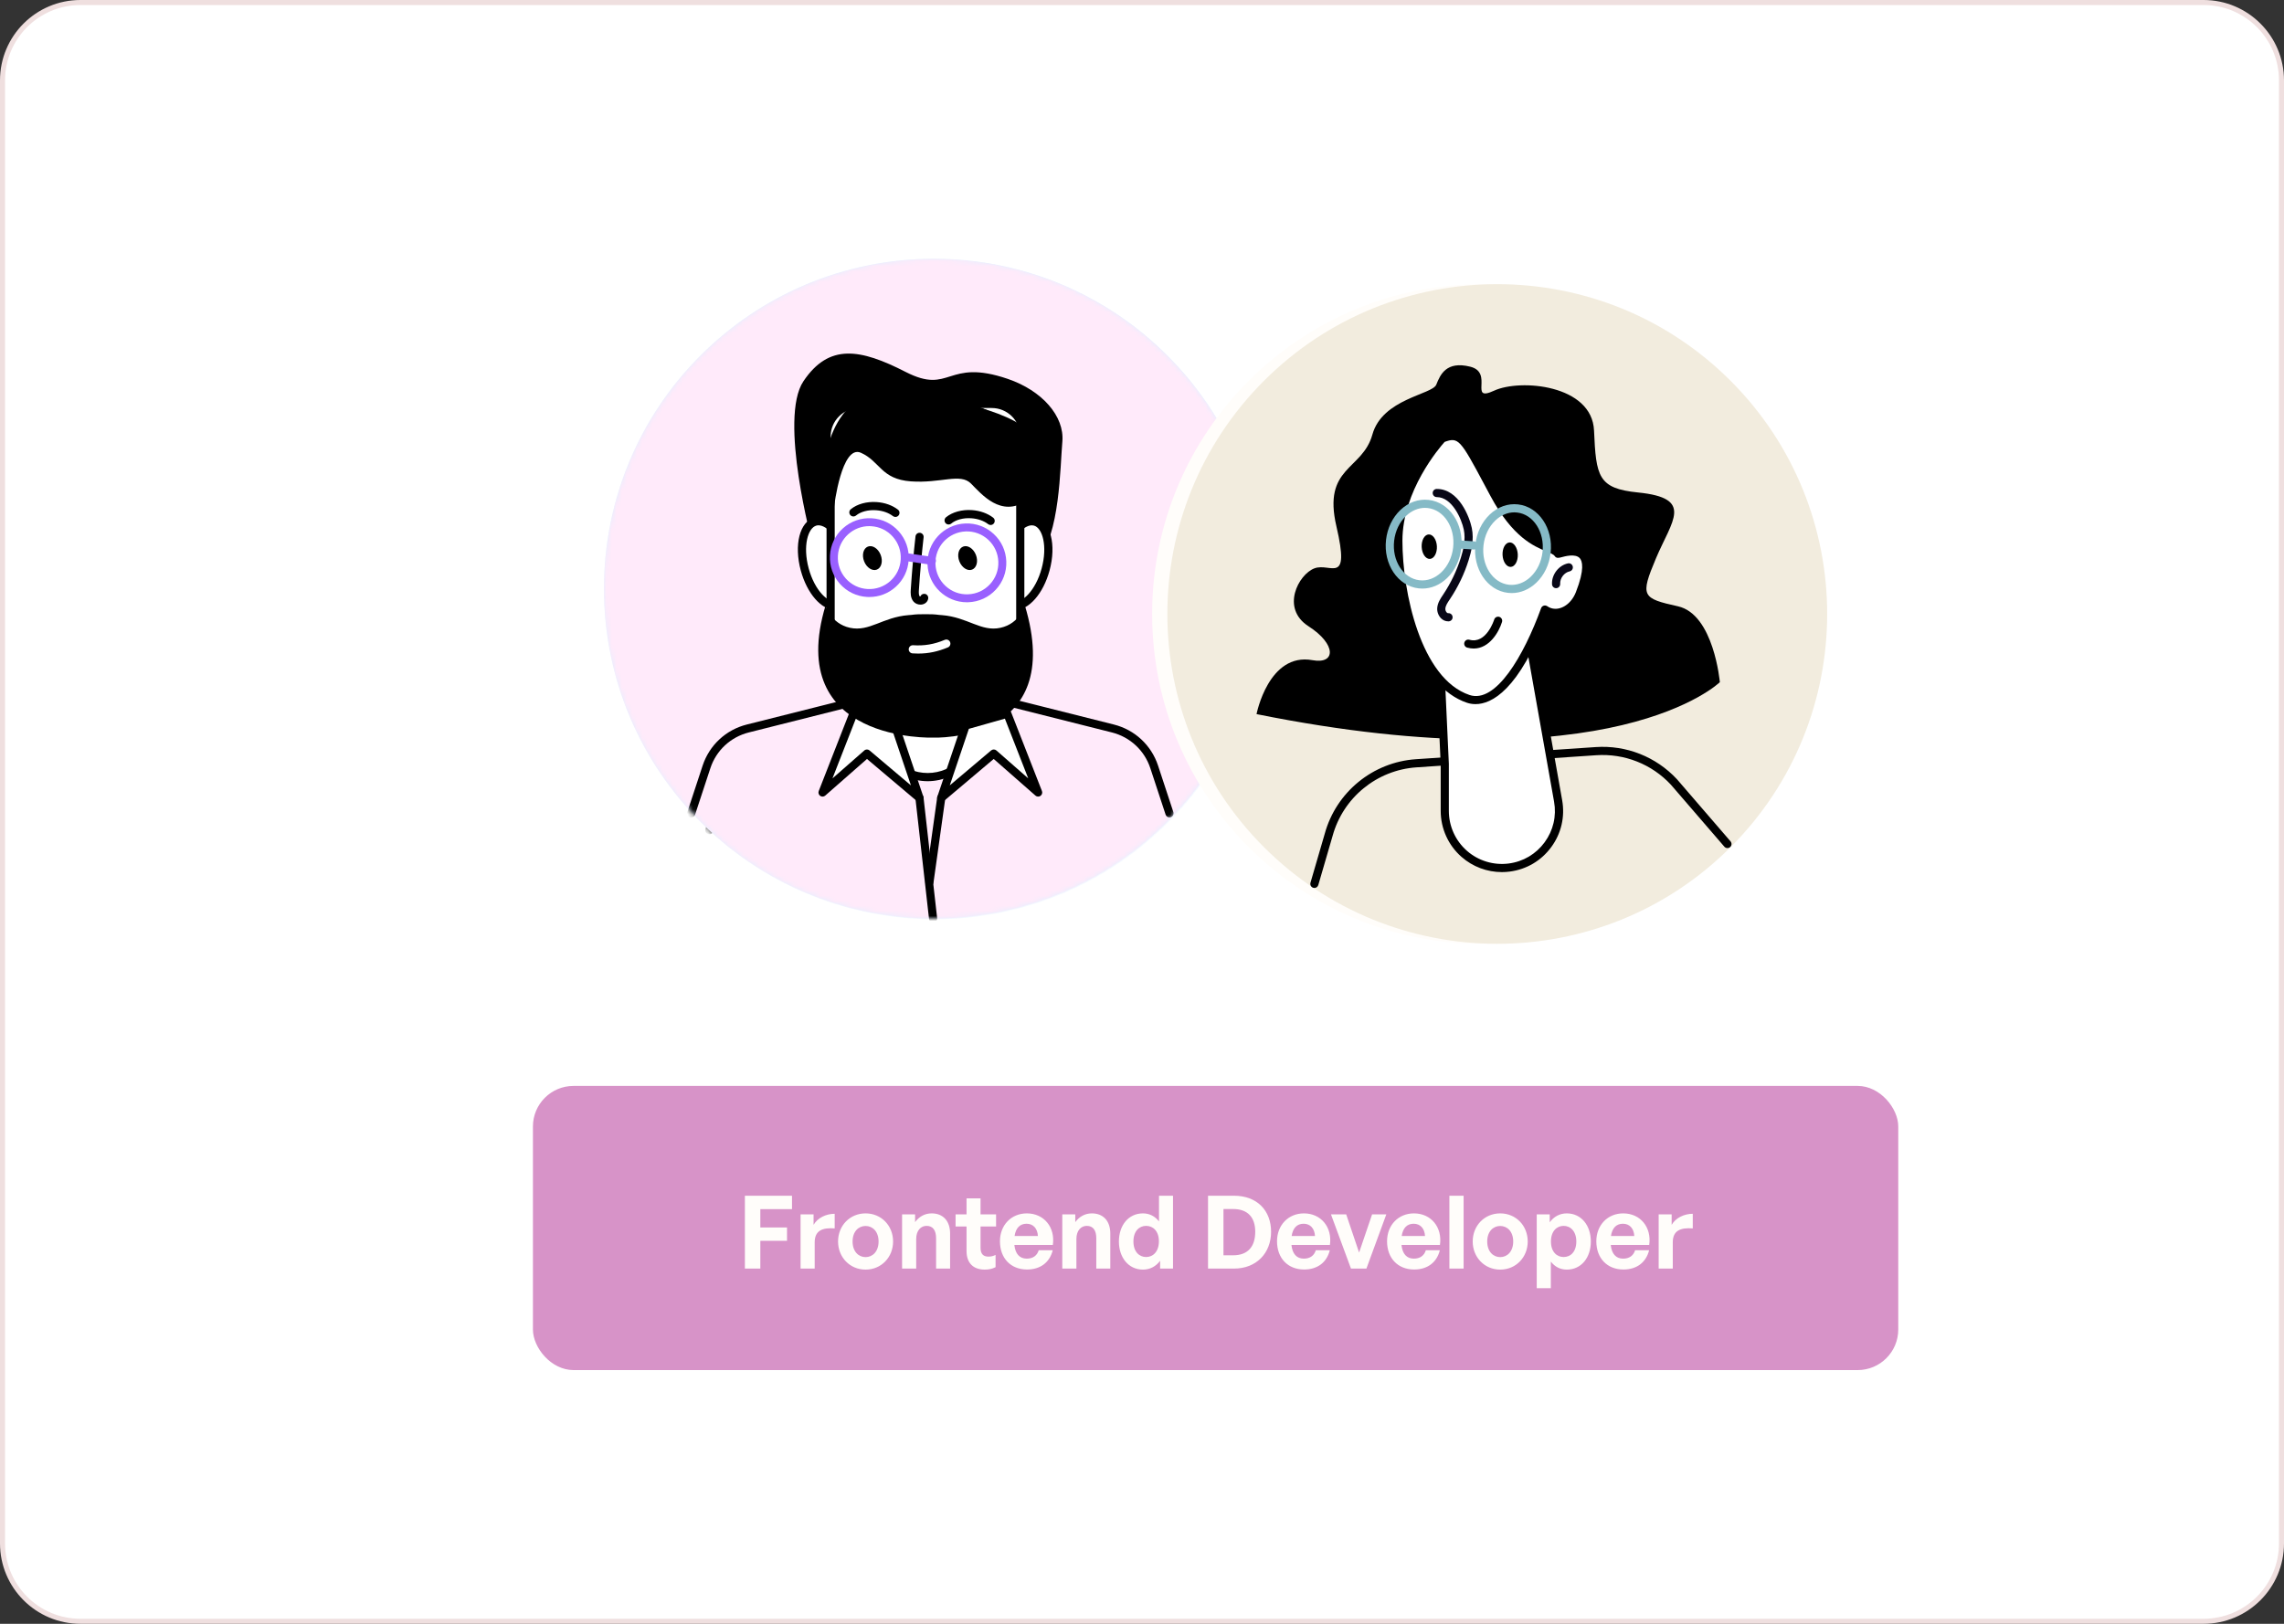
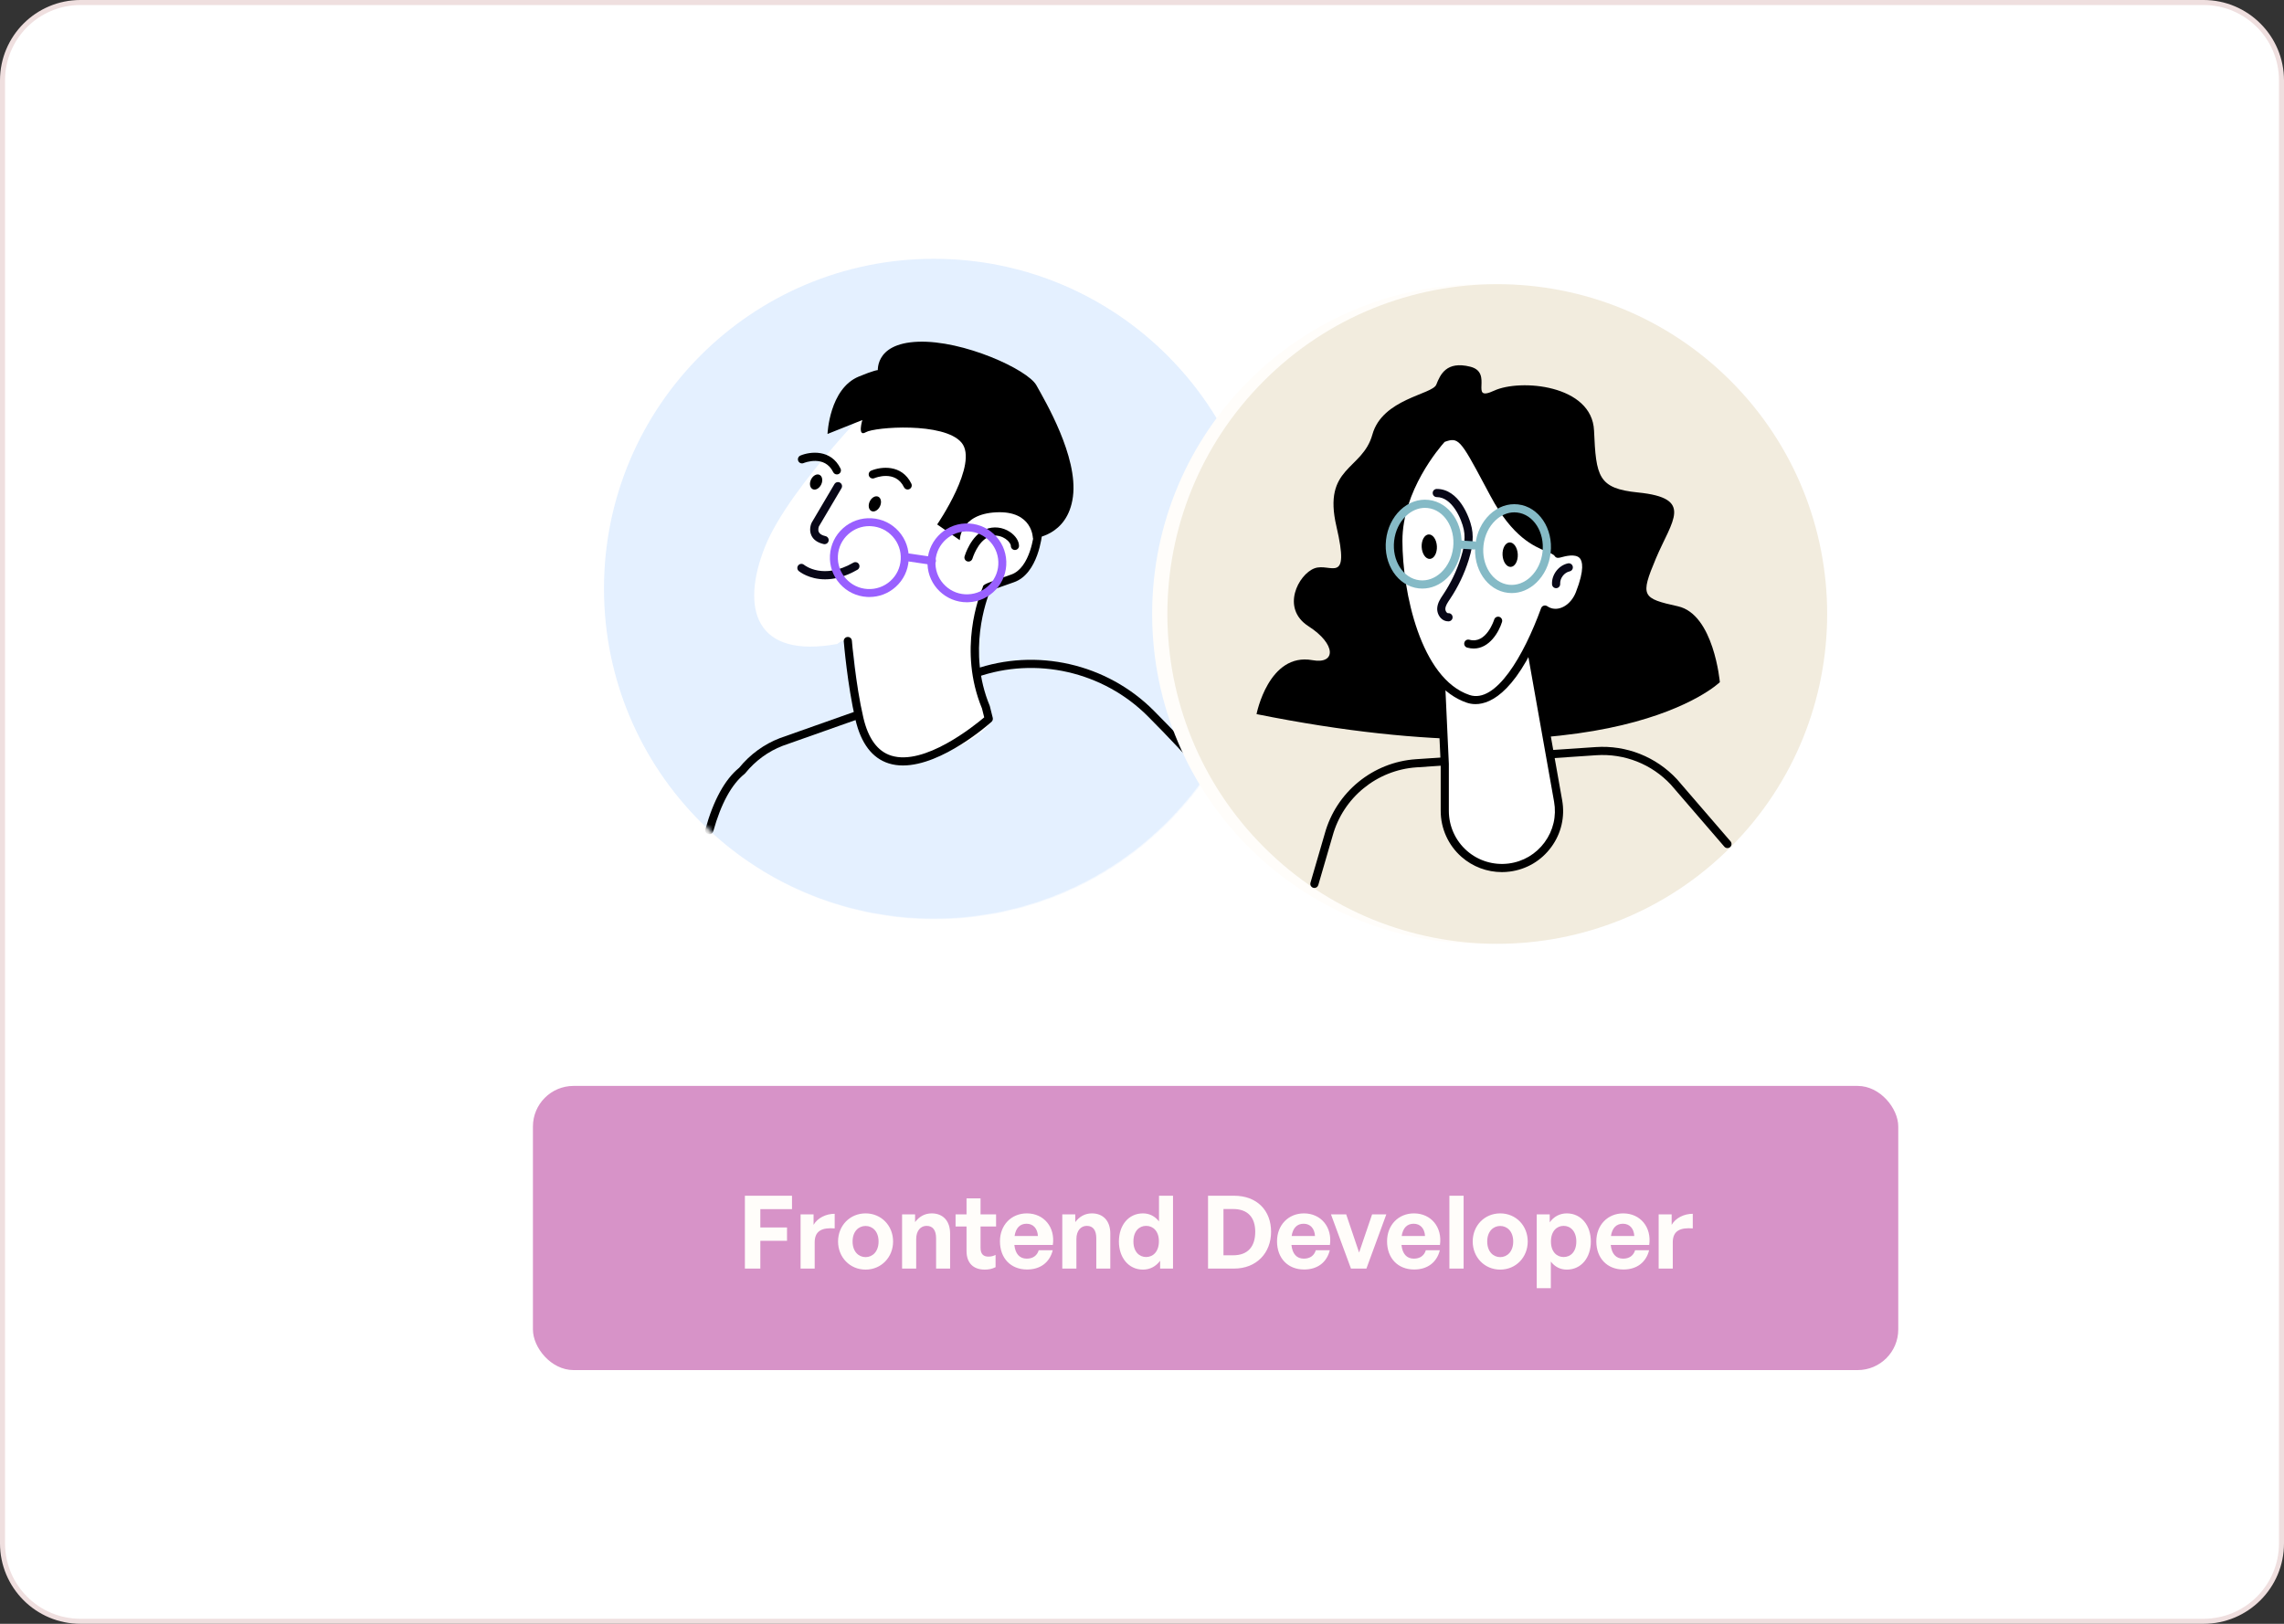
<svg xmlns="http://www.w3.org/2000/svg" width="450" height="320" viewBox="0 0 450 320" fill="none">
  <rect x="0" y="0" width="450" height="320" fill="#333333" stroke="none" />
  <path d="M449.505 15.851C449.505 7.37 442.63 0.495 434.149 0.495H15.851C7.37 0.495 0.495 7.37 0.495 15.851V304.149C0.495 312.63 7.37 319.505 15.851 319.505H434.149C442.63 319.505 449.505 312.63 449.505 304.149V15.851Z" fill="white" stroke="#EFDFDF" stroke-width="0.991" />
  <circle cx="184" cy="116" r="65" fill="#E4F0FF" />
  <mask id="mask0_2204_1368" style="mask-type:alpha" maskUnits="userSpaceOnUse" x="119" y="51" width="130" height="130">
    <circle cx="184" cy="116" r="65" fill="#D9D9D9" />
  </mask>
  <g mask="url(#mask0_2204_1368)">
    <g clip-path="url(#clip0_2204_1368)">
      <path d="M230.115 162.12C255.498 136.737 255.498 95.583 230.115 70.2C204.732 44.817 163.578 44.817 138.195 70.2C112.812 95.583 112.812 136.737 138.195 162.12C163.578 187.503 204.732 187.503 230.115 162.12Z" fill="#E4F0FF" />
      <path d="M139.758 164.415C139.686 164.415 139.615 164.404 139.539 164.385C139.11 164.264 138.861 163.82 138.982 163.394C140.583 157.66 142.821 153.595 145.631 151.305C147.775 148.671 150.551 146.648 153.663 145.458L191.868 131.948C204.172 127.597 218.085 130.773 227.315 140.04C231.207 143.951 235.004 147.989 238.602 152.047C238.896 152.378 238.866 152.887 238.534 153.185C238.203 153.479 237.694 153.448 237.396 153.117C233.821 149.082 230.046 145.066 226.173 141.178C217.38 132.347 204.123 129.318 192.403 133.466L154.221 146.969C151.365 148.061 148.803 149.937 146.829 152.382C146.792 152.427 146.75 152.469 146.705 152.507C144.128 154.571 142.052 158.38 140.53 163.827C140.432 164.182 140.108 164.415 139.758 164.415Z" fill="black" />
      <path d="M174.475 76.949C174.475 76.949 155.498 95.695 150.699 107.811C145.899 119.927 148.755 129.872 164.988 126.9C164.988 126.9 167.731 124.157 168.417 130.328C169.129 136.74 169.675 143.017 169.675 143.017C169.675 143.017 171.058 150.039 176.946 150.039C188.666 150.039 197.749 141.208 194.822 141.645C194.822 141.645 191.507 132.502 192.192 127.013C192.878 121.528 194.476 115.805 194.476 115.805L199.505 113.978C199.505 113.978 205.793 111.239 204.421 101.636C203.05 92.037 196.193 72.149 174.475 76.949Z" fill="white" />
      <path d="M161.804 95.466C161.435 96.246 160.685 96.668 160.128 96.404C159.57 96.14 159.416 95.293 159.785 94.513C160.154 93.733 160.904 93.311 161.462 93.575C162.015 93.838 162.17 94.682 161.804 95.466Z" fill="black" />
      <path d="M173.378 99.775C173.008 100.554 172.259 100.976 171.701 100.713C171.144 100.449 170.989 99.601 171.358 98.821C171.728 98.041 172.477 97.62 173.035 97.883C173.592 98.147 173.747 98.991 173.378 99.775Z" fill="black" />
      <path d="M178.83 96.467C178.532 96.467 178.246 96.302 178.106 96.015C176.411 92.545 172.436 94.162 172.271 94.233C171.86 94.403 171.389 94.211 171.216 93.8C171.042 93.389 171.238 92.918 171.649 92.745C173.559 91.946 177.673 91.449 179.553 95.307C179.749 95.706 179.583 96.189 179.184 96.384C179.067 96.441 178.946 96.467 178.83 96.467Z" fill="black" />
      <path d="M164.883 93.494C164.585 93.494 164.299 93.329 164.159 93.042C162.475 89.591 158.49 91.193 158.32 91.26C157.913 91.43 157.438 91.234 157.269 90.827C157.099 90.416 157.292 89.949 157.698 89.776C159.608 88.974 163.722 88.48 165.602 92.338C165.798 92.737 165.632 93.219 165.233 93.415C165.124 93.468 165.003 93.494 164.883 93.494Z" fill="black" />
-       <path d="M159.205 128.373C156.123 128.373 153.633 127.65 151.749 126.203C146.648 122.285 147.914 114.498 148.423 112.208C150.269 103.901 166.178 82.841 166.856 81.948C167.124 81.594 167.629 81.523 167.983 81.794C168.337 82.061 168.405 82.566 168.137 82.92C167.975 83.135 151.76 104.594 149.994 112.558C149.538 114.615 148.381 121.588 152.729 124.93C156.138 127.548 164.099 128.645 182.672 118.985C183.067 118.778 183.553 118.932 183.757 119.328C183.96 119.724 183.809 120.209 183.414 120.413C173.219 125.714 165.12 128.37 159.205 128.373Z" fill="black" />
      <path d="M162.467 107.242C162.407 107.242 162.347 107.234 162.286 107.223C161.088 106.948 160.278 106.387 159.879 105.554C159.303 104.36 159.849 103.139 159.913 103.007L164.404 95.401C164.63 95.017 165.123 94.892 165.508 95.118C165.892 95.344 166.016 95.838 165.79 96.222L161.333 103.761C161.341 103.761 161.088 104.375 161.33 104.865C161.51 105.23 161.951 105.498 162.648 105.656C163.081 105.757 163.353 106.187 163.251 106.62C163.168 106.989 162.836 107.242 162.467 107.242Z" fill="#080717" />
      <path d="M162.566 114.167C159.386 114.167 157.499 112.641 157.382 112.543C157.039 112.257 156.994 111.752 157.28 111.409C157.563 111.07 158.068 111.021 158.411 111.304C158.569 111.432 162.219 114.306 168.127 110.885C168.511 110.663 169.004 110.795 169.227 111.179C169.449 111.563 169.317 112.057 168.933 112.279C166.469 113.703 164.322 114.167 162.566 114.167Z" fill="#080717" />
      <path d="M184.646 103.351C184.646 103.351 192.878 91.348 189.446 87.234C186.017 83.12 172.3 84.149 170.586 85.177C168.872 86.206 169.901 82.778 169.901 82.778L163.04 85.52C163.04 85.52 163.383 76.603 169.211 74.203C175.039 71.803 172.982 73.517 172.982 73.517C172.982 73.517 171.954 67.689 180.871 67.347C189.788 67.004 202.477 72.832 204.191 75.921C205.905 79.007 212.423 89.981 211.394 97.87C210.366 105.758 203.505 106.101 203.505 106.101C203.505 106.101 203.505 100.616 196.302 100.959C189.099 101.302 189.099 106.444 189.099 106.444L184.646 103.351Z" fill="black" />
      <path d="M190.817 110.671C190.741 110.671 190.666 110.66 190.591 110.637C190.165 110.513 189.92 110.065 190.044 109.639C190.093 109.473 191.276 105.525 194.166 104.319C195.725 103.671 197.523 103.86 198.977 104.828C200.084 105.566 200.77 106.617 200.77 107.578C200.77 108.023 200.408 108.384 199.964 108.384C199.519 108.384 199.158 108.023 199.158 107.578C199.158 107.235 198.788 106.64 198.084 106.169C197.602 105.849 196.313 105.171 194.787 105.807C192.614 106.715 191.6 110.057 191.593 110.091C191.487 110.445 191.163 110.671 190.817 110.671Z" fill="black" />
      <path d="M177.902 150.85C176.942 150.85 176.003 150.726 175.107 150.444C171.852 149.419 169.644 146.522 168.544 141.828C166.969 135.11 166.246 126.479 166.239 126.393C166.201 125.948 166.532 125.56 166.973 125.526C167.414 125.485 167.806 125.82 167.84 126.261C167.847 126.348 168.563 134.862 170.108 141.462C171.068 145.561 172.91 148.07 175.585 148.91C182.118 150.967 191.913 143.063 193.913 141.368L193.473 139.616C188.722 128.103 192.919 117.378 193.642 115.694C193.642 115.174 194.279 114.951 199.233 113.226C203.053 111.896 203.72 105.066 203.724 104.998C203.765 104.557 204.161 104.226 204.598 104.267C205.038 104.309 205.366 104.697 205.329 105.141C205.298 105.465 204.564 113.075 199.76 114.744C196.652 115.825 195.503 116.251 195.085 116.417C194.358 118.191 190.572 128.423 194.983 139.051C194.998 139.089 195.01 139.126 195.021 139.164L195.594 141.455C195.665 141.745 195.571 142.05 195.349 142.25C194.919 142.641 185.667 150.85 177.902 150.85Z" fill="black" />
    </g>
    <g clip-path="url(#clip1_2204_1368)">
      <path d="M229.957 161.984C255.34 136.601 255.34 95.446 229.957 70.063C204.574 44.68 163.419 44.68 138.036 70.063C112.653 95.446 112.653 136.601 138.036 161.984C163.419 187.367 204.574 187.367 229.957 161.984Z" fill="#FFEAFA" />
      <path d="M182.747 153.143H182.792C177.3 153.143 172.847 148.69 172.847 143.197V107.049C172.847 101.557 177.3 97.103 182.792 97.103H182.747C188.24 97.103 192.693 101.557 192.693 107.049V143.197C192.693 148.694 188.24 153.143 182.747 153.143Z" fill="white" />
      <path d="M182.792 153.949C182.777 153.949 182.762 153.949 182.747 153.949C182.739 153.949 182.736 153.949 182.728 153.949C176.828 153.915 172.04 149.104 172.04 143.197V107.049C172.04 101.142 176.828 96.335 182.728 96.297C182.743 96.297 182.754 96.297 182.769 96.297C182.785 96.297 182.796 96.297 182.811 96.297C188.711 96.331 193.499 101.142 193.499 107.049V143.197C193.499 149.104 188.711 153.911 182.811 153.949C182.803 153.949 182.8 153.949 182.792 153.949ZM182.769 97.909C177.74 97.921 173.652 102.016 173.652 107.049V143.197C173.652 148.23 177.74 152.325 182.769 152.336C187.799 152.325 191.886 148.23 191.886 143.197V107.049C191.886 102.019 187.799 97.924 182.769 97.909Z" fill="black" />
      <path d="M181.157 157.249L170.808 148.505L162.064 156.18L168.13 140.654L176.339 142.971L181.157 157.249Z" fill="white" />
      <path d="M181.157 158.056C180.973 158.056 180.788 157.992 180.637 157.864L170.816 149.568L162.592 156.786C162.313 157.031 161.902 157.054 161.597 156.839C161.292 156.624 161.175 156.232 161.311 155.886L167.38 140.361C167.531 139.973 167.949 139.765 168.348 139.878L176.557 142.199C176.813 142.271 177.017 142.467 177.1 142.715L181.918 156.993C182.035 157.336 181.907 157.713 181.609 157.916C181.474 158.007 181.315 158.056 181.157 158.056ZM170.808 147.699C170.993 147.699 171.178 147.763 171.328 147.892L179.473 154.774L175.713 143.634L168.616 141.626L164.016 153.396L170.277 147.903C170.428 147.767 170.62 147.699 170.808 147.699Z" fill="black" />
      <path d="M160.086 107.195C160.086 107.195 153.373 82.455 158.297 75.127C163.33 67.634 169.482 68.715 178.433 73.296C187.381 77.878 186.412 70.524 198.57 74.672C205.283 76.962 209.755 82.003 209.307 87.04C208.858 92.081 208.858 105.364 204.387 110.405C199.907 115.442 167.244 120.023 160.086 107.195Z" fill="black" />
      <path d="M167.207 109.869C168.443 114.424 167.508 118.643 165.12 119.291C162.731 119.939 159.789 116.775 158.553 112.22C157.318 107.665 158.252 103.446 160.64 102.798C163.033 102.146 165.971 105.314 167.207 109.869Z" fill="white" />
      <path d="M164.486 120.181C161.842 120.181 159.016 117.002 157.773 112.432C156.398 107.372 157.566 102.799 160.425 102.023C163.288 101.243 166.604 104.599 167.979 109.659C168.612 111.987 168.725 114.315 168.303 116.222C167.839 118.309 166.781 119.673 165.323 120.072C165.052 120.144 164.773 120.181 164.486 120.181ZM161.254 103.522C161.115 103.522 160.979 103.541 160.851 103.575C159.171 104.031 158.135 107.606 159.329 112.01C160.523 116.41 163.224 118.972 164.908 118.516C165.749 118.286 166.415 117.326 166.736 115.871C167.101 114.217 166.992 112.16 166.43 110.081C165.327 106.016 162.938 103.522 161.254 103.522Z" fill="black" />
      <path d="M197.353 109.871C196.117 114.426 197.052 118.645 199.44 119.293C201.829 119.941 204.771 116.777 206.007 112.222C207.242 107.667 206.308 103.448 203.92 102.8C201.531 102.148 198.589 105.316 197.353 109.871Z" fill="white" />
-       <path d="M200.073 120.183C199.791 120.183 199.508 120.145 199.233 120.07C197.775 119.674 196.717 118.307 196.253 116.22C195.831 114.317 195.948 111.985 196.577 109.657C197.952 104.597 201.271 101.244 204.131 102.017C206.994 102.793 208.158 107.366 206.787 112.426C205.544 117.003 202.718 120.183 200.073 120.183ZM203.306 103.524C201.626 103.524 199.233 106.018 198.13 110.083C197.564 112.162 197.455 114.219 197.824 115.873C198.145 117.324 198.811 118.288 199.652 118.518C201.328 118.974 204.037 116.416 205.231 112.012C206.425 107.608 205.389 104.032 203.709 103.576C203.581 103.543 203.445 103.524 203.306 103.524Z" fill="black" />
+       <path d="M200.073 120.183C199.791 120.183 199.508 120.145 199.233 120.07C197.775 119.674 196.717 118.307 196.253 116.22C195.831 114.317 195.948 111.985 196.577 109.657C197.952 104.597 201.271 101.244 204.131 102.017C206.994 102.793 208.158 107.366 206.787 112.426ZM203.306 103.524C201.626 103.524 199.233 106.018 198.13 110.083C197.564 112.162 197.455 114.219 197.824 115.873C198.145 117.324 198.811 118.288 199.652 118.518C201.328 118.974 204.037 116.416 205.231 112.012C206.425 107.608 205.389 104.032 203.709 103.576C203.581 103.543 203.445 103.524 203.306 103.524Z" fill="black" />
      <path d="M195.394 139.949H169.279C166.171 139.949 163.654 137.429 163.654 134.325V86.031C163.654 82.923 166.175 80.406 169.279 80.406H195.394C198.502 80.406 201.019 82.927 201.019 86.031V134.321C201.019 137.429 198.499 139.949 195.394 139.949Z" fill="white" />
      <path d="M188.997 140.751H175.672C168.6 140.751 162.848 134.999 162.848 127.927V92.428C162.848 85.356 168.6 79.603 175.672 79.603H188.997C196.068 79.603 201.821 85.356 201.821 92.428V127.927C201.825 134.999 196.068 140.751 188.997 140.751ZM175.672 81.208C169.486 81.208 164.456 86.238 164.456 92.424V127.924C164.456 134.11 169.486 139.139 175.672 139.139H188.997C195.183 139.139 200.212 134.11 200.212 127.924V92.424C200.212 86.238 195.183 81.208 188.997 81.208H175.672Z" fill="black" />
      <path d="M170.251 110.621C170.74 111.872 171.867 112.603 172.767 112.248C173.668 111.894 173.999 110.595 173.509 109.344C173.02 108.093 171.893 107.362 170.993 107.716C170.092 108.07 169.761 109.37 170.251 110.621Z" fill="black" />
      <path d="M176.418 101.876C176.244 101.876 176.071 101.819 175.924 101.706C175.076 101.051 173.905 100.64 172.62 100.55C171.057 100.44 169.576 100.828 168.653 101.593C168.31 101.876 167.802 101.827 167.519 101.488C167.237 101.145 167.282 100.636 167.625 100.354C168.86 99.333 170.767 98.805 172.733 98.941C174.331 99.054 175.815 99.581 176.911 100.429C177.262 100.7 177.326 101.205 177.054 101.559C176.896 101.766 176.655 101.876 176.418 101.876Z" fill="black" />
      <path d="M189.016 110.621C189.506 111.872 190.632 112.603 191.533 112.248C192.433 111.894 192.765 110.595 192.275 109.344C191.785 108.093 190.659 107.362 189.758 107.716C188.858 108.07 188.527 109.37 189.016 110.621Z" fill="black" />
      <path d="M195.179 103.46C195.006 103.46 194.833 103.403 194.686 103.29C193.838 102.635 192.667 102.224 191.382 102.134C189.818 102.024 188.338 102.412 187.415 103.177C187.072 103.46 186.563 103.411 186.281 103.072C185.998 102.729 186.044 102.22 186.386 101.938C187.622 100.917 189.528 100.389 191.495 100.525C193.092 100.638 194.577 101.165 195.673 102.013C196.023 102.284 196.087 102.789 195.816 103.143C195.658 103.35 195.42 103.46 195.179 103.46Z" fill="black" />
      <path d="M181.35 119.154C180.83 119.154 180.31 118.935 179.986 118.555C179.338 117.794 179.406 116.777 179.443 116.17C179.673 112.685 179.986 109.167 180.374 105.708C180.423 105.267 180.822 104.947 181.263 105C181.704 105.049 182.024 105.448 181.971 105.889C181.583 109.325 181.27 112.817 181.044 116.276C181.014 116.746 180.999 117.27 181.206 117.515C181.225 117.534 181.278 117.545 181.327 117.549C181.455 117.199 181.817 116.976 182.197 117.029C182.638 117.093 182.943 117.504 182.879 117.941C182.8 118.494 182.408 118.924 181.839 119.086C181.685 119.135 181.519 119.154 181.35 119.154Z" fill="black" />
      <path d="M164.336 99.866C164.336 99.866 165.813 87.531 169.614 89.223C173.416 90.915 173.555 94.437 179.47 94.863C185.381 95.285 189.182 93.171 191.296 95.285C193.409 97.398 197.207 102.051 202.277 98.668C207.344 95.285 207.838 87.181 199.814 82.95C191.789 78.723 179.752 78.087 172.994 77.665C166.239 77.243 159.269 89.716 164.336 99.866Z" fill="black" />
      <path d="M201.916 119.293C201.916 119.293 200.948 122.891 197.109 123.72C193.27 124.552 190.708 121.64 185.588 121.222C185.4 121.207 185.215 121.192 185.03 121.18C184.194 121.06 183.279 121.026 182.288 121.041C181.301 121.026 180.382 121.06 179.545 121.18C179.361 121.195 179.176 121.207 178.988 121.222C173.868 121.636 171.306 124.548 167.467 123.72C163.628 122.887 162.66 119.293 162.66 119.293C154.44 146.486 183.878 145.356 183.878 145.356C183.878 145.356 210.14 146.486 201.916 119.293Z" fill="black" />
      <path d="M180.894 128.798C180.532 128.798 180.166 128.786 179.79 128.76C179.345 128.73 179.01 128.349 179.04 127.905C179.07 127.46 179.454 127.129 179.895 127.155C182.114 127.302 184.039 126.974 186.138 126.096C186.548 125.923 187.019 126.119 187.189 126.53C187.358 126.94 187.166 127.411 186.756 127.581C184.774 128.41 182.924 128.798 180.894 128.798Z" fill="white" />
      <path d="M136.186 161.089C136.104 161.089 136.017 161.074 135.934 161.047C135.512 160.908 135.282 160.452 135.422 160.03L138.432 150.887C139.762 146.848 143.017 143.819 147.138 142.783L166.506 137.908C166.936 137.803 167.373 138.063 167.482 138.492C167.591 138.922 167.327 139.362 166.898 139.468L147.53 144.343C143.943 145.247 141.114 147.88 139.958 151.392L136.947 160.535C136.838 160.874 136.525 161.089 136.186 161.089Z" fill="black" />
      <path d="M183.836 180.982L181.157 157.248L183.836 180.982Z" fill="white" />
      <path d="M183.836 181.79C183.433 181.79 183.082 181.484 183.037 181.074L180.359 157.339C180.31 156.899 180.626 156.499 181.067 156.45C181.508 156.401 181.907 156.718 181.956 157.159L184.634 180.893C184.683 181.334 184.367 181.733 183.926 181.782C183.896 181.79 183.866 181.79 183.836 181.79Z" fill="black" />
      <path d="M185.441 157.249L195.793 148.505L204.537 156.18L198.468 140.654L190.259 142.971L185.441 157.249Z" fill="white" />
      <path d="M185.441 158.056C185.282 158.056 185.124 158.011 184.989 157.916C184.691 157.713 184.563 157.336 184.68 156.993L189.498 142.715C189.585 142.463 189.784 142.271 190.041 142.199L198.25 139.878C198.649 139.765 199.067 139.973 199.218 140.361L205.287 155.886C205.423 156.232 205.302 156.624 205.001 156.839C204.696 157.05 204.289 157.031 204.006 156.786L195.782 149.568L185.96 157.864C185.814 157.992 185.629 158.056 185.441 158.056ZM190.888 143.631L187.128 154.771L195.273 147.888C195.579 147.632 196.023 147.635 196.324 147.899L202.586 153.392L197.986 141.623L190.888 143.631Z" fill="black" />
      <path d="M230.416 161.088C230.077 161.088 229.764 160.874 229.651 160.534L226.641 151.391C225.484 147.88 222.655 145.247 219.068 144.342L199.7 139.467C199.271 139.358 199.007 138.921 199.116 138.492C199.226 138.058 199.663 137.798 200.092 137.908L219.46 142.783C223.582 143.822 226.837 146.851 228.167 150.886L231.177 160.03C231.316 160.452 231.086 160.907 230.664 161.047C230.581 161.073 230.499 161.088 230.416 161.088Z" fill="black" />
      <path d="M183.12 173.843L185.441 157.248L183.12 173.843Z" fill="white" />
      <path d="M183.124 174.65C183.086 174.65 183.048 174.646 183.011 174.642C182.57 174.582 182.265 174.175 182.325 173.735L184.646 157.139C184.706 156.699 185.113 156.39 185.554 156.454C185.994 156.514 186.3 156.921 186.239 157.362L183.919 173.957C183.862 174.36 183.519 174.65 183.124 174.65Z" fill="black" />
    </g>
    <path d="M190.498 118.688C186.348 118.688 182.894 115.392 182.74 111.209C182.579 106.931 185.933 103.316 190.212 103.158C192.283 103.085 194.263 103.815 195.785 105.226C197.306 106.638 198.186 108.555 198.263 110.63C198.34 112.701 197.607 114.681 196.195 116.203C194.784 117.724 192.866 118.604 190.791 118.681C190.692 118.688 190.597 118.688 190.498 118.688ZM190.271 104.727C186.854 104.856 184.177 107.737 184.306 111.154C184.368 112.808 185.068 114.34 186.285 115.469C187.499 116.595 189.075 117.189 190.732 117.119C192.386 117.057 193.918 116.357 195.044 115.139C196.169 113.926 196.756 112.346 196.694 110.692C196.631 109.035 195.931 107.506 194.714 106.377C193.504 105.252 191.92 104.665 190.271 104.727Z" fill="#9960FF" />
    <path d="M183.624 111.315C183.587 111.315 183.547 111.311 183.506 111.307L178.854 110.622C178.425 110.559 178.132 110.16 178.194 109.731C178.256 109.302 178.663 109.009 179.085 109.071L183.737 109.756C184.166 109.819 184.459 110.218 184.397 110.647C184.338 111.032 184.005 111.315 183.624 111.315Z" fill="#9960FF" />
    <path d="M171.287 117.65C171.14 117.65 170.994 117.647 170.843 117.639C168.772 117.526 166.869 116.609 165.487 115.062C164.105 113.515 163.405 111.524 163.522 109.453C163.636 107.381 164.552 105.479 166.099 104.097C167.646 102.714 169.641 102.021 171.709 102.131C173.78 102.245 175.683 103.162 177.065 104.709C178.447 106.256 179.147 108.247 179.03 110.318C178.916 112.389 178 114.292 176.453 115.674C175.019 116.958 173.197 117.65 171.287 117.65ZM171.265 103.682C169.74 103.682 168.284 104.236 167.14 105.262C165.905 106.366 165.175 107.884 165.084 109.541C164.992 111.194 165.549 112.785 166.653 114.021C167.756 115.256 169.278 115.986 170.931 116.078C172.585 116.166 174.176 115.612 175.408 114.509C176.643 113.405 177.373 111.887 177.464 110.23C177.556 108.577 176.999 106.985 175.895 105.754C174.792 104.518 173.274 103.789 171.617 103.697C171.5 103.686 171.382 103.682 171.265 103.682Z" fill="#9960FF" />
  </g>
  <circle cx="292" cy="121" r="65" fill="#FFFDFA" />
  <g clip-path="url(#clip2_2204_1368)">
    <path d="M340.957 166.958C366.34 141.575 366.34 100.421 340.957 75.038C315.574 49.655 274.419 49.655 249.036 75.038C223.653 100.421 223.653 141.575 249.036 166.958C274.419 192.341 315.574 192.341 340.957 166.958Z" fill="#F2ECDE" />
    <path d="M258.967 174.988C258.891 174.988 258.816 174.977 258.741 174.954C258.315 174.83 258.07 174.382 258.194 173.956L261.005 164.304C263.254 156.099 270.48 150.188 278.983 149.615L314.385 147.226C320.427 146.816 326.267 149.125 330.396 153.559L340.952 165.803C341.242 166.139 341.204 166.647 340.869 166.937C340.53 167.227 340.025 167.19 339.735 166.854L329.198 154.633C325.419 150.579 320.047 148.458 314.49 148.831L279.088 151.22C271.267 151.747 264.622 157.18 262.55 164.741L259.735 174.408C259.634 174.758 259.313 174.988 258.967 174.988Z" fill="black" />
    <path d="M247.567 140.73C317.998 154.895 338.85 134.435 338.85 134.435C338.85 134.435 337.671 121.057 330.589 119.482C323.506 117.907 323.114 117.516 326.26 110.037C329.409 102.563 333.855 98.166 322.719 97.051C314.849 96.264 314.457 93.902 314.061 84.853C313.669 75.803 299.504 74.624 294.388 76.983C289.272 79.345 294.388 73.441 289.668 72.262C284.947 71.083 283.764 73.837 282.98 75.803C282.193 77.77 272.357 78.557 270.39 85.64C268.423 92.723 260.553 91.935 263.307 103.738C266.061 115.542 262.128 110.821 258.979 112C255.829 113.179 252.292 119.87 257.8 123.412C263.307 126.953 263.232 130.946 258.587 130.099C249.93 128.535 247.567 140.73 247.567 140.73Z" fill="black" />
    <path d="M284.654 150.566V159.804C284.654 166.589 290.618 171.833 297.346 170.963C303.717 170.141 308.109 164.159 306.987 157.833L301.573 127.352L283.079 116.336L284.654 150.566Z" fill="white" />
    <path d="M295.907 171.864C292.995 171.864 290.158 170.809 287.946 168.861C285.343 166.574 283.851 163.27 283.851 159.804V150.586L282.276 116.374C282.261 116.077 282.412 115.798 282.668 115.647C282.921 115.493 283.241 115.493 283.493 115.647L301.987 126.663C302.187 126.783 302.326 126.983 302.368 127.213L307.781 157.695C308.365 160.972 307.601 164.257 305.63 166.94C303.66 169.622 300.755 171.336 297.455 171.762C296.935 171.83 296.419 171.864 295.907 171.864ZM283.953 117.794L285.456 150.533C285.456 150.544 285.456 150.559 285.456 150.57V159.808C285.456 162.811 286.748 165.67 289.005 167.655C291.262 169.641 294.264 170.552 297.24 170.172C300.1 169.803 302.616 168.318 304.323 165.994C306.03 163.67 306.693 160.825 306.188 157.985L300.838 127.865L283.953 117.794Z" fill="black" />
    <path d="M306.983 109.131C305.804 107.296 300.296 108.396 294.393 97.399C288.489 86.402 288.097 84.933 284.164 86.402C284.164 86.402 275.507 95.568 275.507 106.565C275.507 117.562 279.44 134.428 289.277 137.729C295.365 139.77 301.144 129.041 304.391 120.127C304.659 120.312 304.949 120.467 305.261 120.576C307.582 121.39 310.151 119.747 311.233 116.997C315.735 105.518 307.089 109.296 306.983 109.131Z" fill="white" />
    <path d="M290.708 138.76C290.033 138.76 289.464 138.639 289.02 138.489C284.379 136.933 280.551 132.374 277.948 125.31C275.913 119.795 274.7 112.788 274.7 106.564C274.7 95.375 283.214 86.232 283.576 85.847C283.659 85.757 283.764 85.689 283.881 85.644C288.176 84.043 289.043 85.667 293.846 94.667L295.104 97.018C299.196 104.643 303.038 106.236 305.333 107.189C306.127 107.521 306.798 107.796 307.276 108.237C308.395 107.935 311.002 107.299 312.457 108.919C313.775 110.388 313.621 113.123 311.989 117.29C310.712 120.541 307.71 122.281 305.005 121.332C304.948 121.313 304.892 121.291 304.835 121.268C299.252 136.115 293.846 138.76 290.708 138.76ZM284.623 87.087C283.584 88.247 276.309 96.728 276.309 106.564C276.309 116.6 279.899 133.73 289.532 136.963C294.705 138.696 300.209 129.259 303.633 119.852C303.72 119.618 303.905 119.437 304.142 119.362C304.376 119.286 304.636 119.324 304.843 119.463C305.076 119.622 305.302 119.738 305.528 119.818C307.371 120.462 309.544 119.094 310.482 116.706C312.28 112.125 311.737 110.539 311.251 110C310.403 109.058 308.346 109.619 307.57 109.83C307.175 109.94 306.636 110.087 306.301 109.57C306.101 109.261 305.487 109.005 304.707 108.681C302.213 107.645 298.039 105.912 293.676 97.782L292.418 95.428C287.709 86.59 287.317 86.104 284.623 87.087Z" fill="black" />
    <path d="M297.843 116.875C297.598 116.875 297.349 116.86 297.104 116.833C293.017 116.366 290.138 112.079 290.688 107.272C290.952 104.97 291.954 102.886 293.506 101.402C295.104 99.884 297.085 99.172 299.093 99.402C303.181 99.869 306.059 104.156 305.509 108.963C305.246 111.265 304.243 113.348 302.691 114.833C301.29 116.166 299.594 116.875 297.843 116.875ZM298.363 100.969C297.025 100.969 295.714 101.526 294.618 102.57C293.333 103.794 292.508 105.527 292.286 107.456C291.838 111.382 294.083 114.87 297.285 115.236C298.811 115.409 300.337 114.852 301.58 113.669C302.865 112.444 303.69 110.711 303.912 108.782C304.36 104.857 302.115 101.368 298.913 101.003C298.728 100.98 298.543 100.969 298.363 100.969Z" fill="#85BAC6" />
    <path d="M280.234 115.989C279.989 115.989 279.745 115.974 279.496 115.948C275.408 115.48 272.53 111.193 273.08 106.386C273.344 104.084 274.346 102.001 275.898 100.516C277.492 98.994 279.477 98.29 281.485 98.516C285.573 98.983 288.451 103.27 287.901 108.078C287.637 110.379 286.635 112.463 285.083 113.947C283.685 115.281 281.986 115.989 280.234 115.989ZM280.754 100.083C279.417 100.083 278.102 100.641 277.009 101.684C275.725 102.909 274.9 104.642 274.677 106.571C274.229 110.496 276.474 113.985 279.677 114.35C281.206 114.527 282.728 113.966 283.971 112.783C285.256 111.559 286.081 109.826 286.303 107.897C286.752 103.971 284.506 100.483 281.304 100.117C281.12 100.095 280.935 100.083 280.754 100.083Z" fill="#85BAC6" />
    <path d="M285.305 122.444C284.8 122.444 284.311 122.237 283.923 121.853C283.403 121.34 283.113 120.564 283.165 119.833C283.237 118.813 283.791 117.987 284.28 117.257L284.356 117.144C285.848 114.906 287.012 112.468 287.822 109.906C288.27 108.486 288.816 106.365 288.402 104.372C287.969 102.281 286.096 97.964 283.079 97.964C282.634 97.964 282.272 97.602 282.272 97.158C282.272 96.713 282.634 96.352 283.079 96.352C287.434 96.352 289.536 101.905 289.977 104.044C290.466 106.403 289.856 108.795 289.355 110.389C288.504 113.097 287.272 115.671 285.693 118.036L285.614 118.153C285.2 118.771 284.808 119.355 284.766 119.95C284.748 120.214 284.864 120.527 285.049 120.711C285.143 120.805 285.237 120.851 285.324 120.839C285.769 120.802 286.157 121.129 286.194 121.574C286.232 122.019 285.904 122.407 285.46 122.444C285.411 122.444 285.358 122.444 285.305 122.444Z" fill="#080717" />
    <path d="M290.376 108.289C290.357 108.289 290.342 108.289 290.323 108.289L287.354 108.093C286.91 108.063 286.574 107.678 286.604 107.237C286.635 106.793 287.011 106.461 287.46 106.488L290.428 106.684C290.873 106.714 291.208 107.098 291.178 107.539C291.152 107.961 290.797 108.289 290.376 108.289Z" fill="#85BAC6" />
    <path d="M290.36 127.805C289.953 127.805 289.524 127.748 289.072 127.624C288.642 127.507 288.39 127.062 288.511 126.633C288.627 126.203 289.072 125.951 289.501 126.072C292.851 126.998 294.376 122.146 294.391 122.097C294.523 121.671 294.972 121.434 295.397 121.562C295.823 121.694 296.06 122.142 295.932 122.568C295.333 124.523 293.461 127.805 290.36 127.805Z" fill="black" />
    <path d="M306.587 115.911C306.165 115.911 305.811 115.583 305.785 115.153C305.672 113.273 307.073 111.42 308.915 111.024C309.352 110.93 309.778 111.205 309.872 111.642C309.966 112.075 309.691 112.505 309.254 112.599C308.177 112.833 307.326 113.959 307.39 115.059C307.416 115.504 307.077 115.884 306.636 115.911C306.621 115.911 306.606 115.911 306.587 115.911Z" fill="#080717" />
    <path d="M283.101 107.657C283.033 106.327 282.31 105.28 281.481 105.322C280.652 105.363 280.038 106.474 280.102 107.808C280.17 109.138 280.893 110.185 281.722 110.144C282.551 110.102 283.165 108.987 283.101 107.657Z" fill="black" />
    <path d="M299.037 109.231C298.969 107.902 298.245 106.854 297.417 106.896C296.588 106.937 295.974 108.049 296.038 109.382C296.106 110.712 296.829 111.759 297.658 111.718C298.487 111.673 299.101 110.561 299.037 109.231Z" fill="black" />
  </g>
  <rect x="105" y="214" width="269" height="56" rx="8" fill="#D793C8" />
  <path d="M149.801 250H146.761V235.64H156.041V238.28H149.801V241.9H155.061V244.52H149.801V250ZM160.512 244.82V250H157.732V239.32H160.292V241.38C161.072 240.02 162.732 239.2 164.452 239.2V242.08C162.092 241.9 160.512 242.46 160.512 244.82ZM170.538 250.2C167.438 250.2 165.118 247.76 165.118 244.66C165.118 241.54 167.438 239.12 170.538 239.12C173.638 239.12 175.958 241.54 175.958 244.66C175.958 247.76 173.638 250.2 170.538 250.2ZM170.538 247.74C171.918 247.74 173.098 246.64 173.098 244.66C173.098 242.68 171.918 241.6 170.538 241.6C169.158 241.6 167.978 242.68 167.978 244.66C167.978 246.64 169.158 247.74 170.538 247.74ZM180.512 244.18V250H177.732V239.32H180.292V240.84C181.072 239.78 182.172 239.12 183.572 239.12C185.712 239.12 187.192 240.52 187.192 243.1V250H184.432V244.04C184.432 242.46 183.812 241.58 182.552 241.58C181.452 241.58 180.512 242.46 180.512 244.18ZM196.15 247.3V249.72C195.47 250.06 194.83 250.2 194.01 250.2C191.81 250.2 190.43 248.94 190.43 246.54V241.7H188.27V239.32H190.43V236.16H193.19V239.32H196.25V241.7H193.19V245.9C193.19 247.14 193.75 247.64 194.75 247.64C195.27 247.64 195.75 247.52 196.15 247.3ZM202.353 250.18C199.153 250.18 197.013 247.96 197.013 244.62C197.013 241.44 199.233 239.12 202.313 239.12C205.693 239.12 207.933 241.86 207.433 245.34H199.853C200.033 247.08 200.873 248.04 202.293 248.04C203.513 248.04 204.333 247.44 204.653 246.38H207.413C206.813 248.8 204.953 250.18 202.353 250.18ZM202.253 241.16C200.953 241.16 200.133 242 199.893 243.58H204.493C204.413 242.1 203.573 241.16 202.253 241.16ZM212.075 244.18V250H209.295V239.32H211.855V240.84C212.635 239.78 213.735 239.12 215.135 239.12C217.275 239.12 218.755 240.52 218.755 243.1V250H215.995V244.04C215.995 242.46 215.375 241.58 214.115 241.58C213.015 241.58 212.075 242.46 212.075 244.18ZM220.45 244.66C220.45 241.5 222.31 239.12 225.19 239.12C226.47 239.12 227.55 239.68 228.35 240.7V235.64H231.11V250H228.57V248.46C227.73 249.58 226.57 250.2 225.19 250.2C222.31 250.2 220.45 247.78 220.45 244.66ZM223.31 244.66C223.31 246.66 224.45 247.72 225.81 247.72C227.19 247.72 228.33 246.64 228.33 244.62C228.33 242.6 227.17 241.58 225.81 241.58C224.45 241.58 223.31 242.62 223.31 244.66ZM243.111 250H238.011V235.64H243.111C247.671 235.64 250.431 238.56 250.431 242.74C250.431 246.92 247.571 250 243.111 250ZM241.051 238.26V247.38H242.951C245.811 247.38 247.311 245.72 247.311 242.74C247.311 239.88 245.811 238.26 242.951 238.26H241.051ZM256.942 250.18C253.743 250.18 251.603 247.96 251.603 244.62C251.603 241.44 253.823 239.12 256.903 239.12C260.283 239.12 262.523 241.86 262.023 245.34H254.443C254.623 247.08 255.463 248.04 256.883 248.04C258.103 248.04 258.923 247.44 259.243 246.38H262.003C261.403 248.8 259.543 250.18 256.942 250.18ZM256.843 241.16C255.543 241.16 254.723 242 254.483 243.58H259.083C259.003 242.1 258.163 241.16 256.843 241.16ZM273.133 239.32L269.213 250H266.173L262.233 239.32H265.233L267.773 246.84L270.333 239.32H273.133ZM278.622 250.18C275.422 250.18 273.282 247.96 273.282 244.62C273.282 241.44 275.502 239.12 278.582 239.12C281.962 239.12 284.202 241.86 283.702 245.34H276.122C276.302 247.08 277.142 248.04 278.562 248.04C279.782 248.04 280.602 247.44 280.922 246.38H283.682C283.082 248.8 281.222 250.18 278.622 250.18ZM278.522 241.16C277.222 241.16 276.402 242 276.162 243.58H280.762C280.682 242.1 279.842 241.16 278.522 241.16ZM288.364 250H285.564V235.64H288.364V250ZM295.577 250.2C292.477 250.2 290.157 247.76 290.157 244.66C290.157 241.54 292.477 239.12 295.577 239.12C298.677 239.12 300.997 241.54 300.997 244.66C300.997 247.76 298.677 250.2 295.577 250.2ZM295.577 247.74C296.957 247.74 298.137 246.64 298.137 244.66C298.137 242.68 296.957 241.6 295.577 241.6C294.197 241.6 293.017 242.68 293.017 244.66C293.017 246.64 294.197 247.74 295.577 247.74ZM313.431 244.66C313.431 247.82 311.571 250.2 308.691 250.2C307.431 250.2 306.351 249.66 305.551 248.62V253.86H302.771V239.32H305.331V240.88C306.151 239.74 307.331 239.12 308.691 239.12C311.571 239.12 313.431 241.52 313.431 244.66ZM310.571 244.66C310.571 242.66 309.431 241.58 308.071 241.58C306.711 241.58 305.571 242.64 305.571 244.66C305.571 246.68 306.711 247.72 308.071 247.72C309.431 247.72 310.571 246.7 310.571 244.66ZM319.853 250.18C316.653 250.18 314.513 247.96 314.513 244.62C314.513 241.44 316.733 239.12 319.813 239.12C323.193 239.12 325.433 241.86 324.933 245.34H317.353C317.533 247.08 318.373 248.04 319.793 248.04C321.013 248.04 321.833 247.44 322.153 246.38H324.913C324.313 248.8 322.453 250.18 319.853 250.18ZM319.753 241.16C318.453 241.16 317.633 242 317.393 243.58H321.993C321.913 242.1 321.073 241.16 319.753 241.16ZM329.575 244.82V250H326.795V239.32H329.355V241.38C330.135 240.02 331.795 239.2 333.515 239.2V242.08C331.155 241.9 329.575 242.46 329.575 244.82Z" fill="#FFFDFA" />
  <defs>
    <clipPath id="clip0_2204_1368">
      <rect width="130" height="130" fill="white" transform="translate(119.158 51.162)" />
    </clipPath>
    <clipPath id="clip1_2204_1368">
-       <rect width="130" height="130.765" fill="white" transform="translate(119 51.025)" />
-     </clipPath>
+       </clipPath>
    <clipPath id="clip2_2204_1368">
      <rect width="130" height="130" fill="white" transform="translate(230 56)" />
    </clipPath>
  </defs>
</svg>